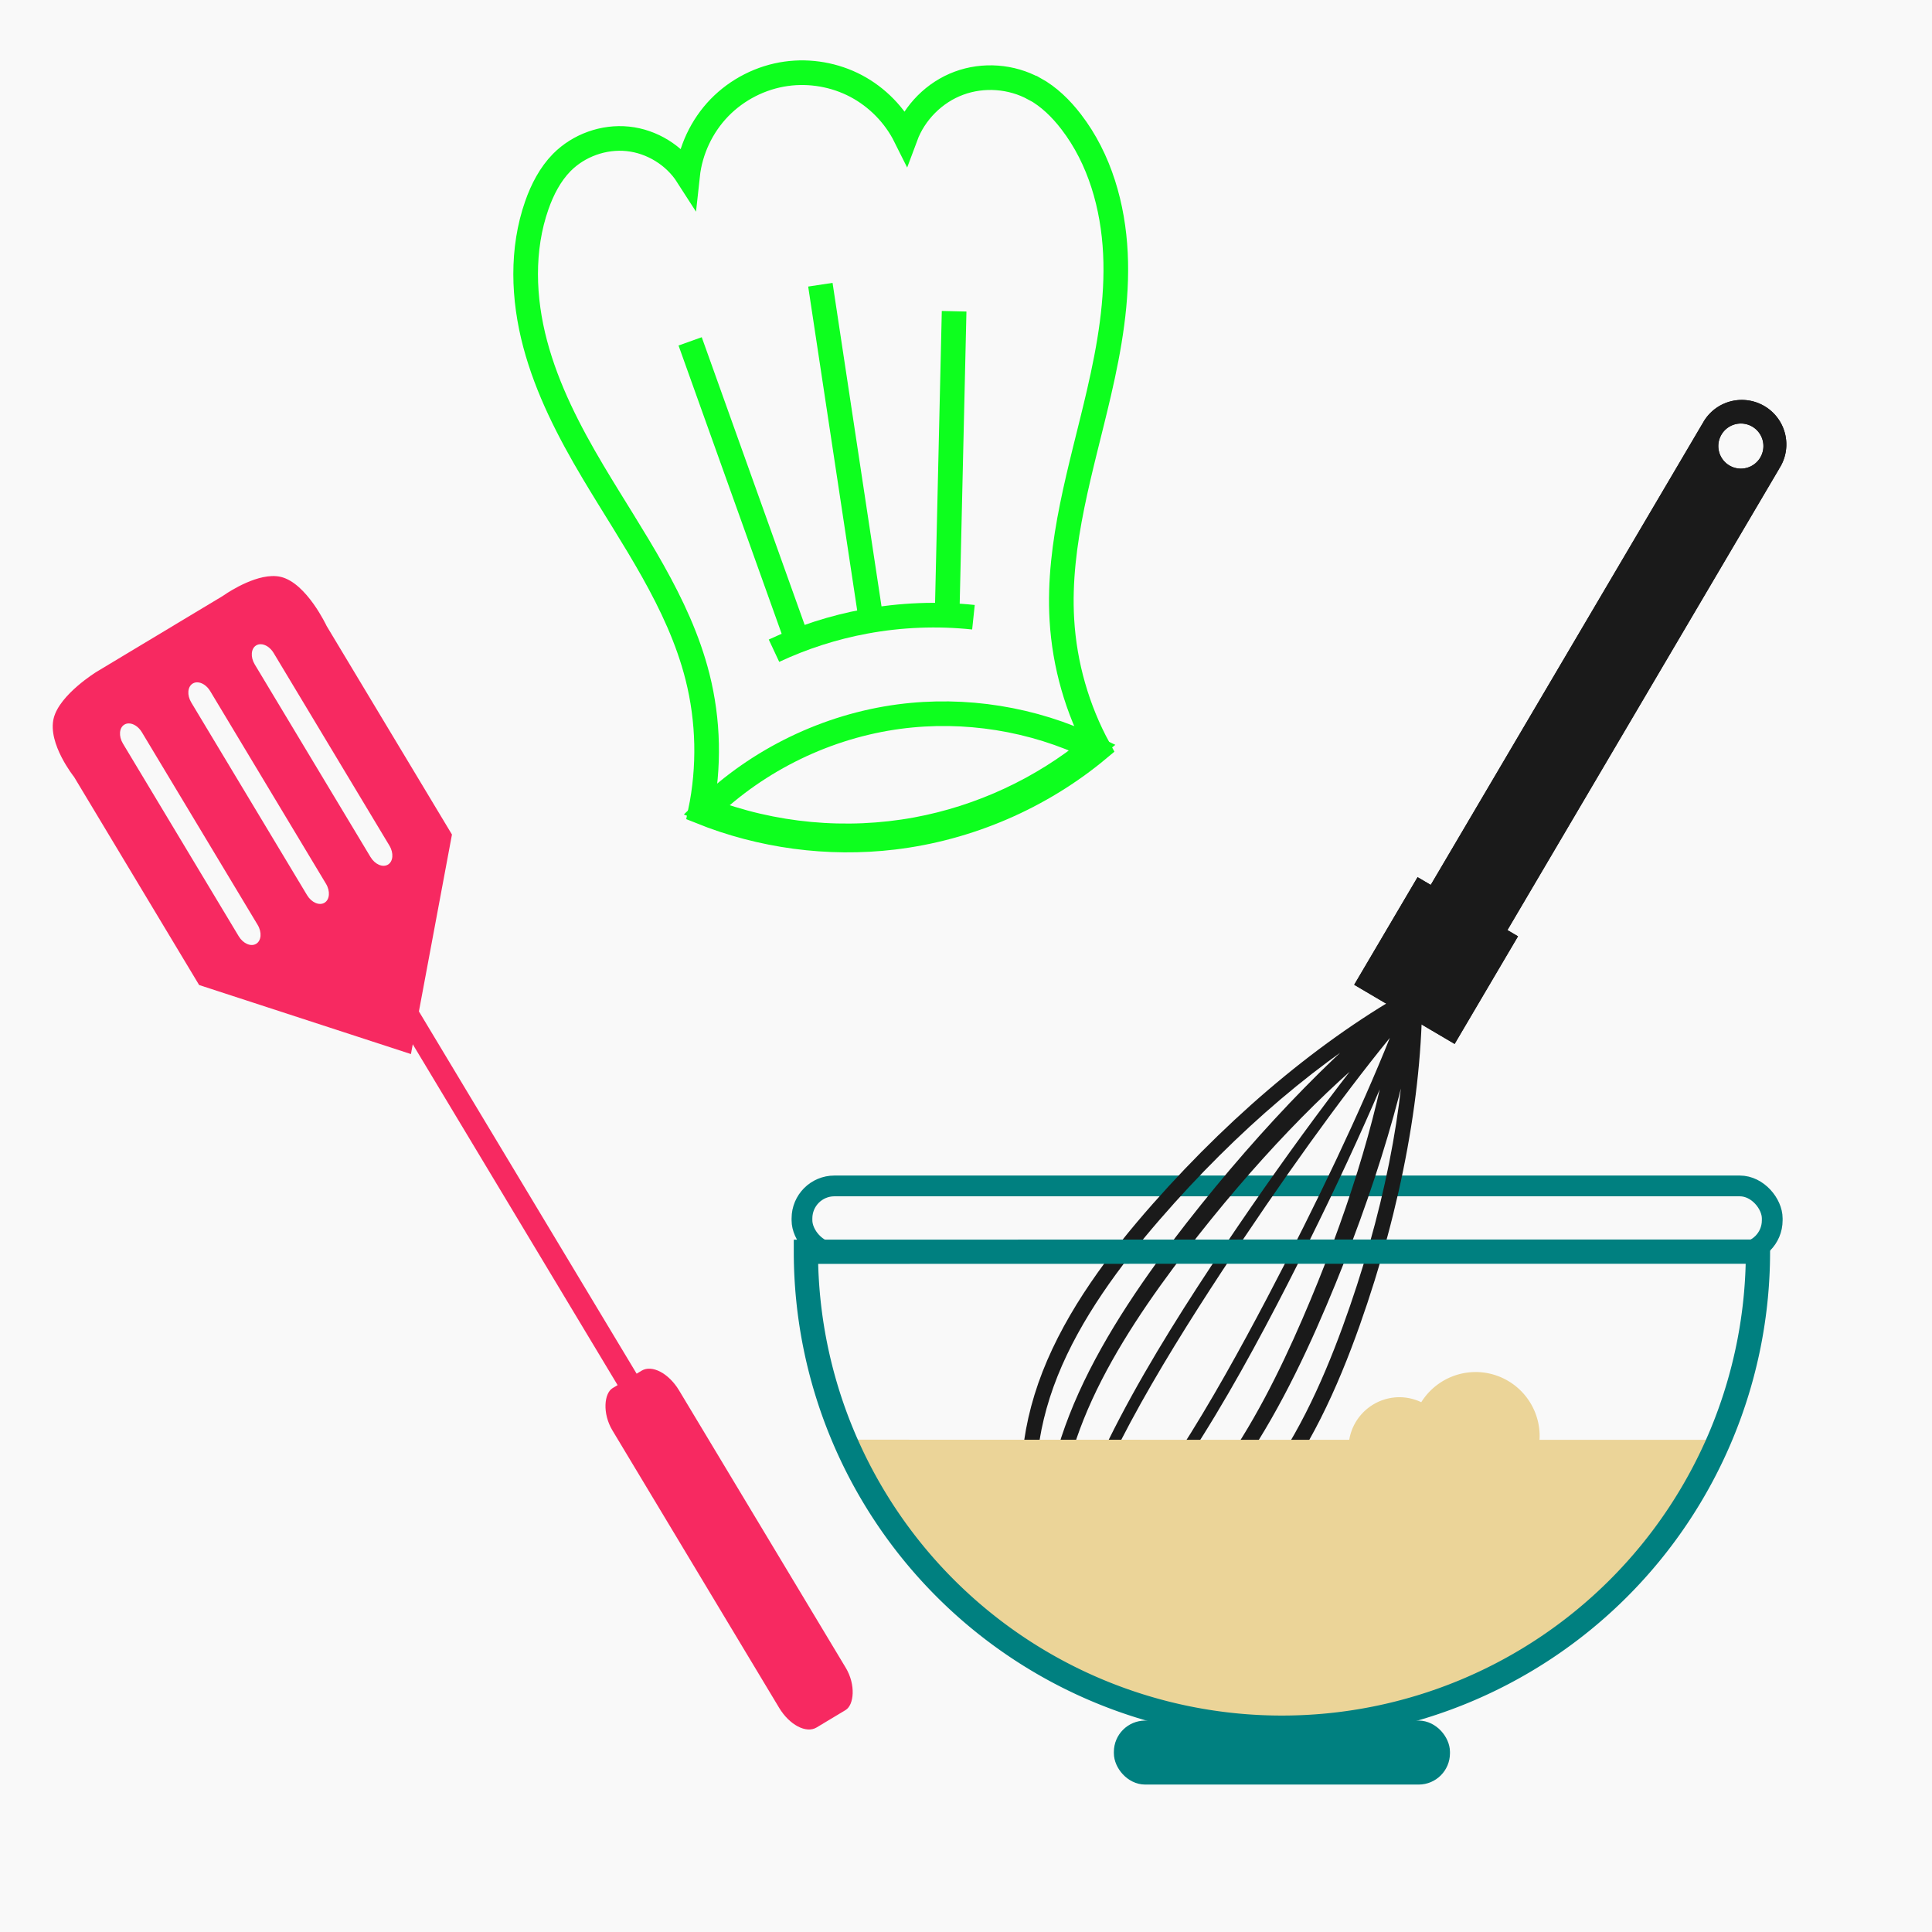
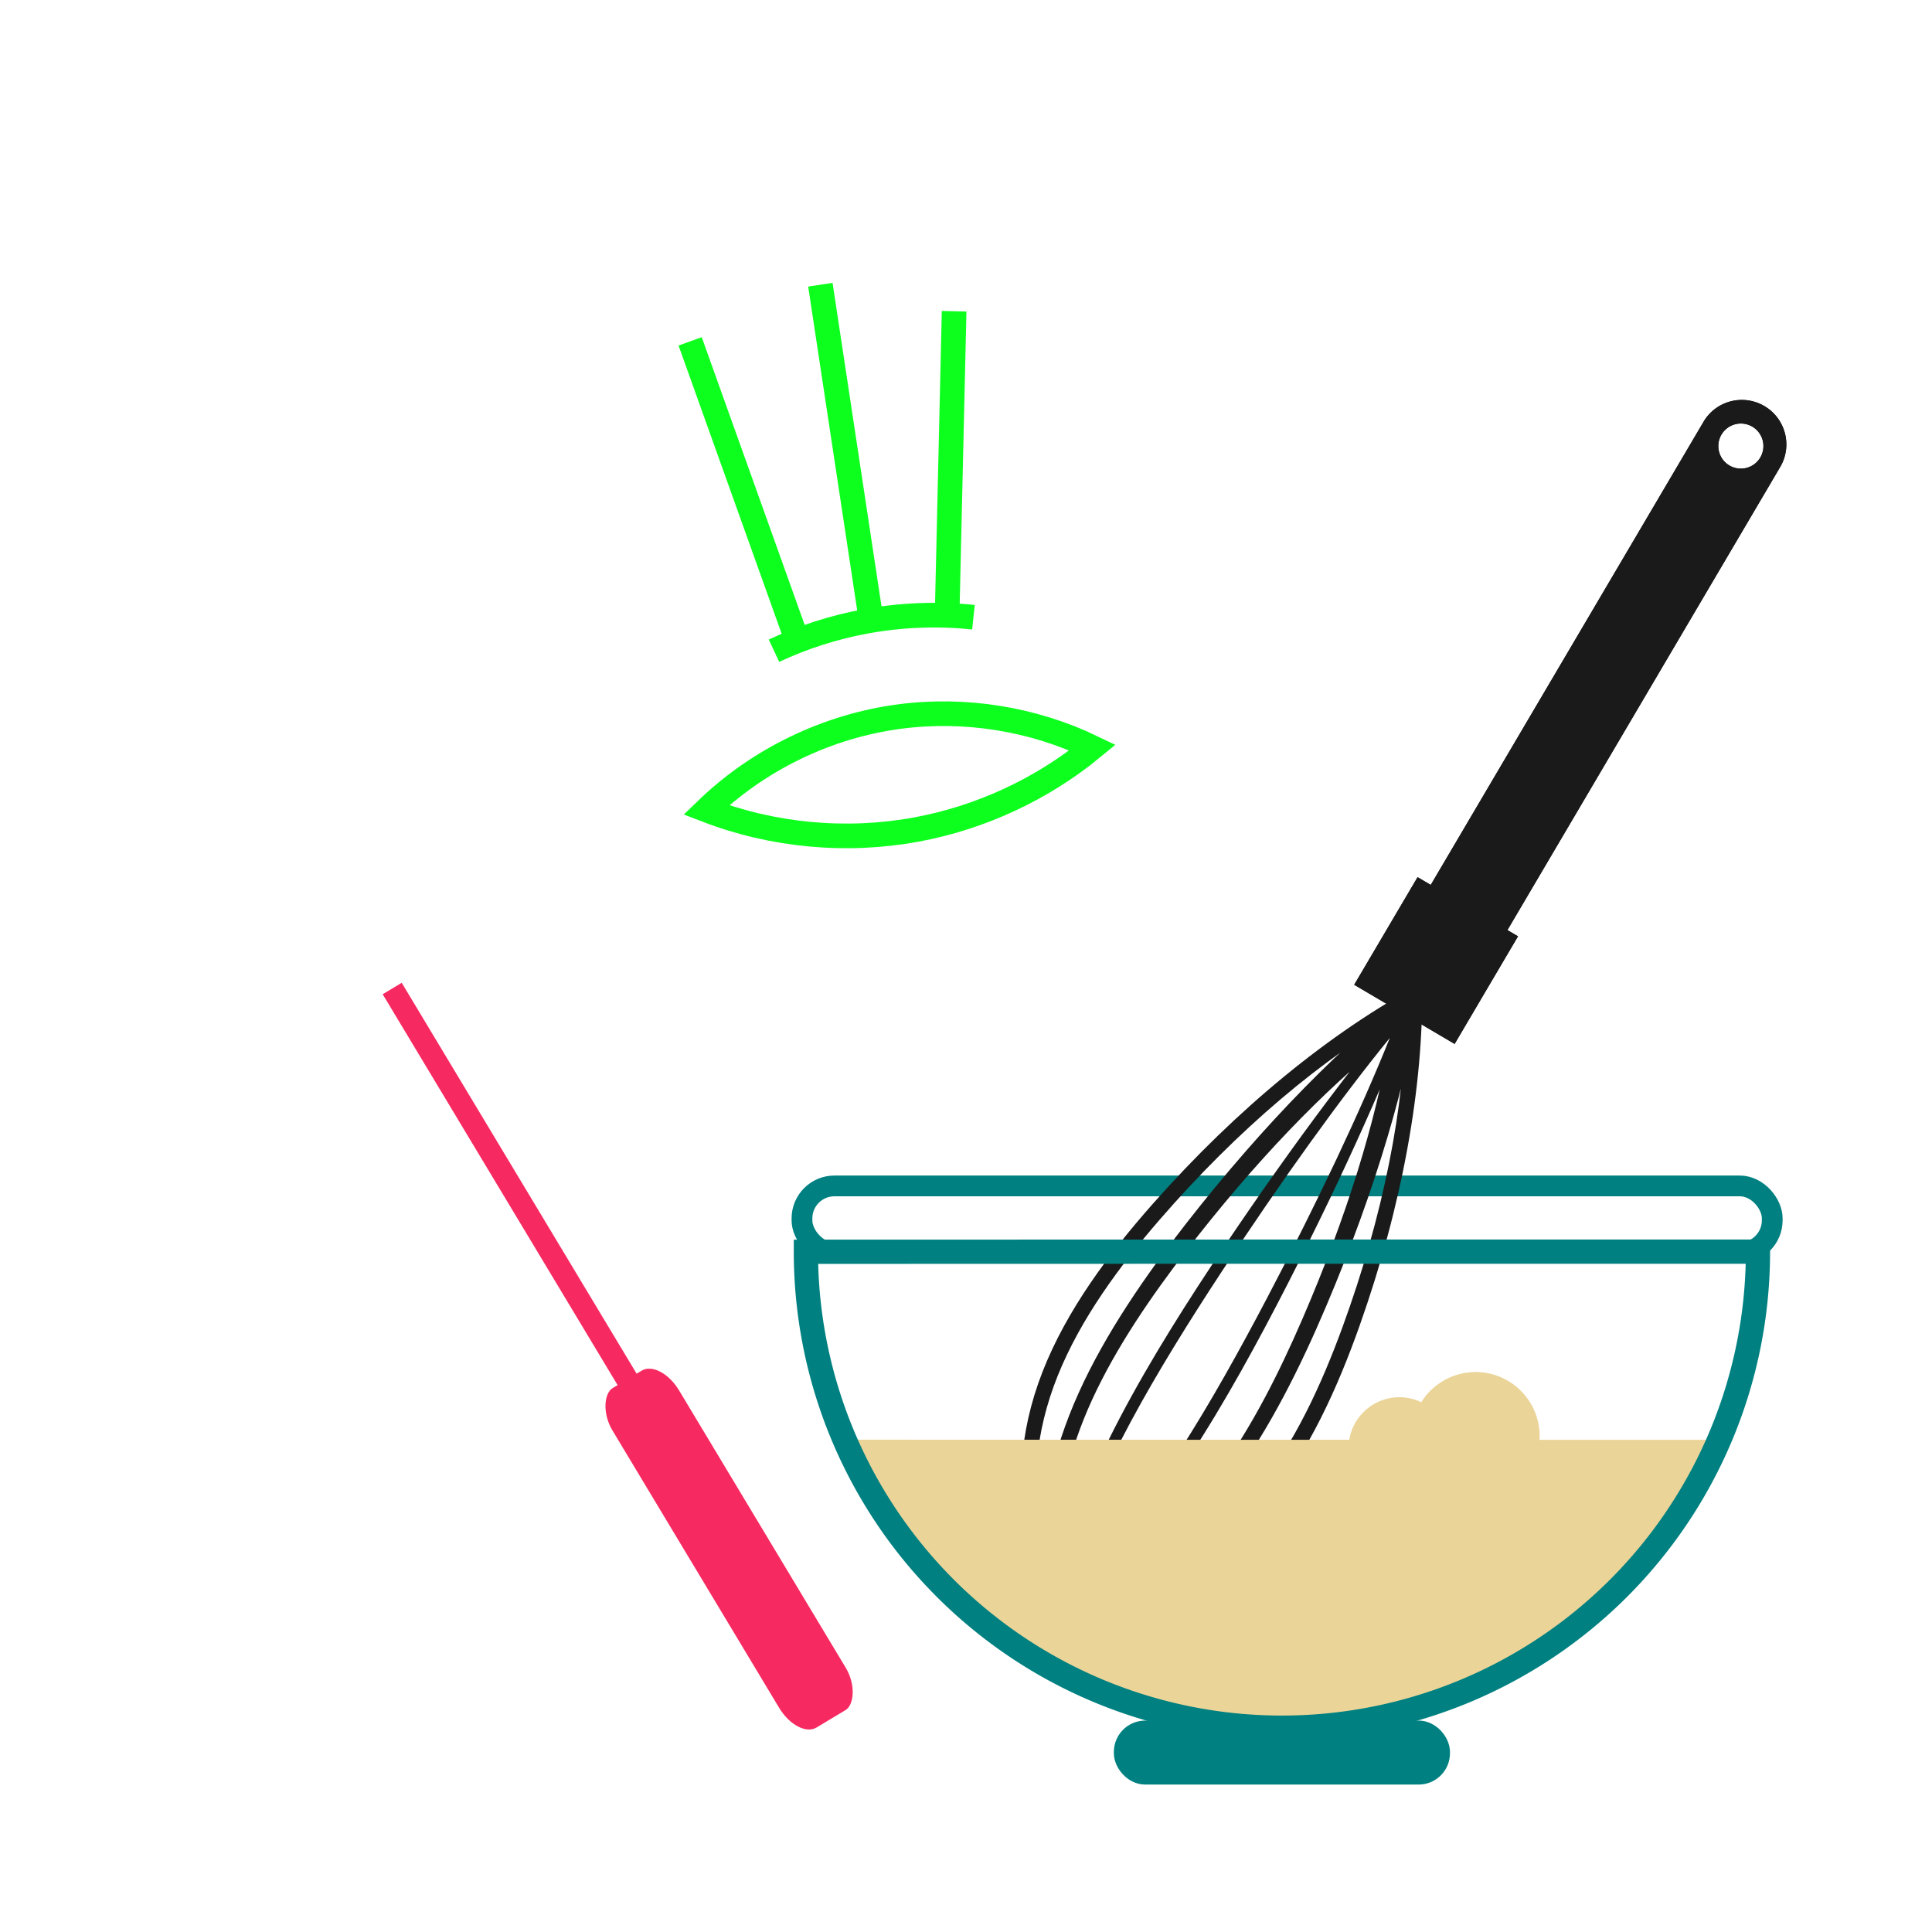
<svg xmlns="http://www.w3.org/2000/svg" width="98.425mm" height="98.425mm" viewBox="0 0 98.425 98.425" version="1.1" id="svg6148">
  <defs id="defs6142" />
  <g id="layer1" transform="translate(449.003,-415.269)">
-     <rect y="415.269" x="-449.003" height="98.425" width="98.425" id="rect3358" style="opacity:1;fill:#f9f9f9;fill-opacity:1;stroke:none;stroke-width:2.812;stroke-miterlimit:4;stroke-dasharray:none;stroke-opacity:1" />
    <g id="g2511" transform="matrix(1.431,0,0,1.431,4.25,-188.629)">
      <rect style="fill:none;fill-opacity:1;stroke:#008080;stroke-width:0.739;stroke-miterlimit:4;stroke-dasharray:none;stroke-opacity:1" id="rect5082" width="34.542" height="2.38" x="-288.188" y="464.231" ry="1.155" />
      <g style="fill:#1a1a1a;fill-opacity:1;stroke-width:1.167" transform="matrix(0.91,0.536,-0.536,0.91,-185.662,9.245)" id="g5285">
        <g id="g5258" transform="matrix(0.824,0,0,1,79.377,14.01)" style="fill:#1a1a1a;fill-opacity:1;stroke:none;stroke-width:1.286">
          <path id="path5235" transform="matrix(0.321,0,0,0.265,-0.126,9.837)" style="fill:#1a1a1a;fill-opacity:1;stroke:none;stroke-width:3.089;stroke-miterlimit:4;stroke-dasharray:none;stroke-opacity:1" d="m 265.646,1434.414 c -2.115,11.286 -3.741,25.718 -4.688,41.576 -0.489,8.194 -0.797,17.19 -0.385,25.529 0.415,8.393 1.542,15.208 2.883,18.961 0.684,1.915 1.432,3.113 2.189,3.113 0.757,0 1.508,-1.198 2.191,-3.113 1.34,-3.753 2.468,-10.568 2.883,-18.961 0.412,-8.339 0.104,-17.335 -0.385,-25.529 -0.946,-15.859 -2.574,-30.291 -4.689,-41.576 z m 0,8.105 c 1.509,9.905 2.671,22.569 3.346,36.486 0.349,7.191 0.568,15.088 0.273,22.406 -0.296,7.366 -1.1,13.347 -2.057,16.641 -0.488,1.681 -1.022,2.732 -1.562,2.732 -0.54,0 -1.075,-1.052 -1.562,-2.732 -0.956,-3.294 -1.761,-9.275 -2.057,-16.641 -0.294,-7.319 -0.073,-15.215 0.275,-22.406 0.675,-13.918 1.835,-26.582 3.344,-36.486 z m 0,-8.105 c -4.673,11.286 -8.269,25.718 -10.359,41.576 -1.08,8.194 -1.759,17.19 -0.848,25.529 0.917,8.393 3.408,15.208 6.369,18.961 1.511,1.915 3.165,3.113 4.838,3.113 1.673,0 3.329,-1.198 4.84,-3.113 2.961,-3.753 5.452,-10.568 6.369,-18.961 0.911,-8.339 0.231,-17.335 -0.85,-25.529 -2.091,-15.859 -5.687,-30.291 -10.359,-41.576 z m 0,8.105 c 3.872,9.905 6.852,22.569 8.584,36.486 0.895,7.191 1.458,15.088 0.703,22.406 -0.76,7.366 -2.823,13.347 -5.277,16.641 -1.252,1.681 -2.623,2.732 -4.01,2.732 -1.386,0 -2.758,-1.052 -4.01,-2.732 -2.454,-3.294 -4.518,-9.275 -5.277,-16.641 -0.755,-7.319 -0.192,-15.215 0.703,-22.406 1.732,-13.918 4.712,-26.582 8.584,-36.486 z m 4.2e-4,-8.104 c -6.898,11.286 -12.205,25.716 -15.291,41.574 -1.595,8.194 -2.599,17.192 -1.254,25.531 1.354,8.393 5.031,15.208 9.402,18.961 2.231,1.915 4.673,3.111 7.143,3.111 2.47,0 4.912,-1.197 7.143,-3.111 4.372,-3.753 8.049,-10.568 9.402,-18.961 1.345,-8.339 0.341,-17.337 -1.254,-25.531 -3.086,-15.858 -8.393,-30.289 -15.291,-41.574 z m 0,4.092 c 6.091,10.515 10.779,23.961 13.504,38.736 1.408,7.635 2.293,16.016 1.105,23.785 -1.195,7.82 -4.44,14.169 -8.301,17.666 -1.97,1.784 -4.128,2.9 -6.309,2.9 -2.181,0 -4.339,-1.116 -6.309,-2.9 -3.86,-3.497 -7.106,-9.846 -8.301,-17.666 -1.188,-7.77 -0.303,-16.151 1.105,-23.785 2.725,-14.775 7.413,-28.221 13.504,-38.736 z" />
        </g>
        <path id="path5277" d="m 149.609,381.355 a 1.5,1.497 0 0 0 -1.5,1.497 1.5,1.497 0 0 0 0.002,0.065 h -0.002 v 18.054 h -0.515 v 4.21 h 3.929 v -4.21 h -0.414 v -18.054 h -0.003 a 1.5,1.497 0 0 0 0.003,-0.065 1.5,1.497 0 0 0 -1.5,-1.497 z m 0,0.804 a 0.76,0.76 0 0 1 0.76,0.76 0.76,0.76 0 0 1 -0.76,0.76 0.76,0.76 0 0 1 -0.76,-0.76 0.76,0.76 0 0 1 0.76,-0.76 z" style="fill:#1a1a1a;fill-opacity:1;stroke:none;stroke-width:0.817;stroke-miterlimit:4;stroke-dasharray:none;stroke-opacity:1" />
        <path style="fill:#1a1a1a;fill-opacity:1;stroke:none;stroke-width:0.817;stroke-miterlimit:4;stroke-dasharray:none;stroke-opacity:1" d="m 149.609,381.355 a 1.5,1.497 0 0 0 -1.5,1.497 1.5,1.497 0 0 0 0.002,0.065 h -0.002 v 18.054 h -0.515 v 4.21 h 3.929 v -4.21 h -0.414 v -18.054 h -0.003 a 1.5,1.497 0 0 0 0.003,-0.065 1.5,1.497 0 0 0 -1.5,-1.497 z m 0,0.804 a 0.76,0.76 0 0 1 0.76,0.76 0.76,0.76 0 0 1 -0.76,0.76 0.76,0.76 0 0 1 -0.76,-0.76 0.76,0.76 0 0 1 0.76,-0.76 z" id="path5279" />
      </g>
      <path id="path5287" d="m -264.207,470.857 a 2.283,2.283 0 0 0 -1.934,1.074 1.814,1.814 0 0 0 -0.777,-0.178 1.814,1.814 0 0 0 -1.787,1.516 l -17.814,-0.004 c 1.373,4.245 6.906,9.873 15.369,9.993 6.29,0.089 12.426,-3.17 15.407,-9.987 l -6.189,-9.2e-4 a 2.283,2.283 0 0 0 0.006,-0.131 2.283,2.283 0 0 0 -2.283,-2.283 z" style="fill:#ebd498;fill-opacity:1;stroke:none;stroke-width:0.863;stroke-miterlimit:4;stroke-dasharray:none;stroke-opacity:1" />
      <path d="m -254.154,466.571 a 16.947,16.947 0 0 1 -16.945,16.947 16.947,16.947 0 0 1 -16.949,-16.943 l 16.947,-0.004 z" id="path5078" style="fill:none;fill-opacity:1;stroke:#008080;stroke-width:0.863;stroke-miterlimit:4;stroke-dasharray:none;stroke-opacity:1" />
      <rect ry="0.791" y="483.589" x="-276.76" height="1.63" width="11.317" id="rect5080" style="fill:#008080;fill-opacity:1;stroke:#008080;stroke-width:0.648;stroke-miterlimit:4;stroke-dasharray:none;stroke-opacity:1" />
      <g style="stroke:#0dff1e;stroke-width:2.114;stroke-miterlimit:4;stroke-dasharray:none;stroke-opacity:1" transform="matrix(0.41,-0.064,0.064,0.41,-230.774,177.848)" id="g1803">
-         <path transform="matrix(4.645,0,0,4.645,100.702,-2021.138)" id="path1737" d="m -66.658,557.965 c 0.243,0.187 0.43,0.439 0.577,0.708 0.417,0.761 0.525,1.664 0.433,2.527 -0.092,0.863 -0.374,1.695 -0.698,2.5 -0.53,1.319 -1.186,2.62 -1.323,4.035 -0.08,0.829 0.025,1.675 0.306,2.458 -1.197,0.72 -2.605,1.083 -4,1.032 -1.211,-0.044 -2.409,-0.399 -3.449,-1.02 0.295,-0.784 0.409,-1.636 0.331,-2.47 -0.132,-1.415 -0.794,-2.716 -1.323,-4.035 -0.323,-0.805 -0.6,-1.637 -0.691,-2.5 -0.091,-0.863 0.016,-1.763 0.426,-2.527 0.145,-0.27 0.331,-0.525 0.577,-0.708 0.359,-0.265 0.841,-0.357 1.272,-0.243 0.432,0.114 0.805,0.433 0.985,0.841 0.122,-0.454 0.4,-0.865 0.775,-1.148 0.376,-0.283 0.847,-0.437 1.317,-0.429 0.443,0.007 0.883,0.157 1.238,0.421 0.355,0.265 0.625,0.643 0.759,1.065 0.234,-0.418 0.656,-0.727 1.126,-0.822 0.47,-0.096 0.979,0.022 1.358,0.315 z" style="fill:none;fill-opacity:1;stroke:#0dff1e;stroke-width:0.455;stroke-miterlimit:4;stroke-dasharray:none;stroke-opacity:1" />
        <path transform="matrix(4.645,0,0,4.645,101.113,-2021.304)" id="path1741" d="m -71,569.074 c 1.222,0.029 2.434,0.422 3.44,1.116 -1.041,0.615 -2.24,0.96 -3.448,0.994 -1.316,0.036 -2.64,-0.298 -3.781,-0.956 1.097,-0.774 2.447,-1.185 3.789,-1.154 z" style="fill:none;fill-opacity:1;stroke:#0dff1e;stroke-width:0.455;stroke-miterlimit:4;stroke-dasharray:none;stroke-opacity:1" />
        <path transform="matrix(4.051,0,0,4.051,58.396,-1683.75)" style="fill:none;fill-opacity:1;stroke:#0dff1e;stroke-width:0.522;stroke-miterlimit:4;stroke-dasharray:none;stroke-opacity:1" d="m -73.273,567.404 c 0.65,-0.189 1.324,-0.295 2.001,-0.314 0.768,-0.022 1.539,0.067 2.282,0.265" id="path1745-3" />
        <path transform="matrix(4.051,0,0,4.051,58.396,-1683.75)" style="fill:none;fill-opacity:1;stroke:#0dff1e;stroke-width:0.522;stroke-miterlimit:4;stroke-dasharray:none;stroke-opacity:1" d="m -74.017,560.657 1.257,6.582" id="path1749-4" />
        <path transform="matrix(4.051,0,0,4.051,58.396,-1683.75)" style="fill:none;fill-opacity:1;stroke:#0dff1e;stroke-width:0.522;stroke-miterlimit:4;stroke-dasharray:none;stroke-opacity:1" d="m -71.107,559.897 -0.033,7.078" id="path1753-1" />
        <path transform="matrix(4.051,0,0,4.051,58.396,-1683.75)" style="fill:none;fill-opacity:1;stroke:#0dff1e;stroke-width:0.522;stroke-miterlimit:4;stroke-dasharray:none;stroke-opacity:1" d="m -68.395,560.889 -1.124,6.251" id="path1757-0" />
      </g>
      <g transform="matrix(0.747,0,0,0.747,-64.127,122.482)" style="fill:#f72961;fill-opacity:1;stroke:none" id="g1866">
-         <path style="fill:#f72961;fill-opacity:1;stroke:none;stroke-width:2.996;stroke-miterlimit:4;stroke-dasharray:none;stroke-opacity:1" d="m -1227.23,1616.721 c -4.056,0.144 -8.812,3.576 -8.812,3.576 l -22.678,13.629 c 0,0 -6.662,4.079 -7.729,8.357 -1.139,4.571 3.67,10.568 3.67,10.568 l 22.486,37.416 38.092,12.416 7.377,-39.48 -22.543,-37.512 c 0,0 -3.577,-7.664 -8.184,-8.812 -0.535,-0.133 -1.1,-0.179 -1.68,-0.158 z m -2.023,12.254 c 0.829,-0.01 1.763,0.584 2.359,1.576 l 20.826,34.652 c 0.795,1.323 0.675,2.844 -0.268,3.41 -0.943,0.567 -2.342,-0.043 -3.137,-1.365 l -20.826,-34.652 c -0.795,-1.323 -0.675,-2.844 0.268,-3.41 0.236,-0.142 0.501,-0.209 0.777,-0.211 z m -11.41,6.856 c 0.829,-0.01 1.763,0.584 2.359,1.576 l 20.826,34.654 c 0.795,1.323 0.675,2.844 -0.268,3.41 -0.943,0.567 -2.342,-0.043 -3.137,-1.365 l -20.826,-34.652 c -0.795,-1.323 -0.675,-2.844 0.268,-3.41 0.236,-0.142 0.501,-0.211 0.777,-0.213 z m -12.293,7.389 c 0.828,-0.01 1.763,0.584 2.359,1.576 l 20.826,34.652 c 0.795,1.323 0.675,2.844 -0.268,3.41 -0.943,0.567 -2.342,-0.041 -3.137,-1.363 L -1254,1646.84 c -0.795,-1.322 -0.677,-2.844 0.266,-3.41 0.236,-0.142 0.501,-0.209 0.777,-0.211 z" transform="scale(0.265)" id="path1834" />
        <rect y="504.117" x="219.499" height="1.058" width="23.812" id="rect1836" style="fill:#f72961;fill-opacity:1;stroke:none;stroke-width:0.759;stroke-miterlimit:4;stroke-dasharray:none;stroke-opacity:1" transform="rotate(58.995)" />
        <rect rx="1.725" ry="1.045" y="502.794" x="241.233" height="3.704" width="18.87" id="rect1838" style="fill:#f72961;fill-opacity:1;stroke:none;stroke-width:0.581;stroke-miterlimit:4;stroke-dasharray:none;stroke-opacity:1" transform="rotate(58.995)" />
      </g>
    </g>
  </g>
</svg>